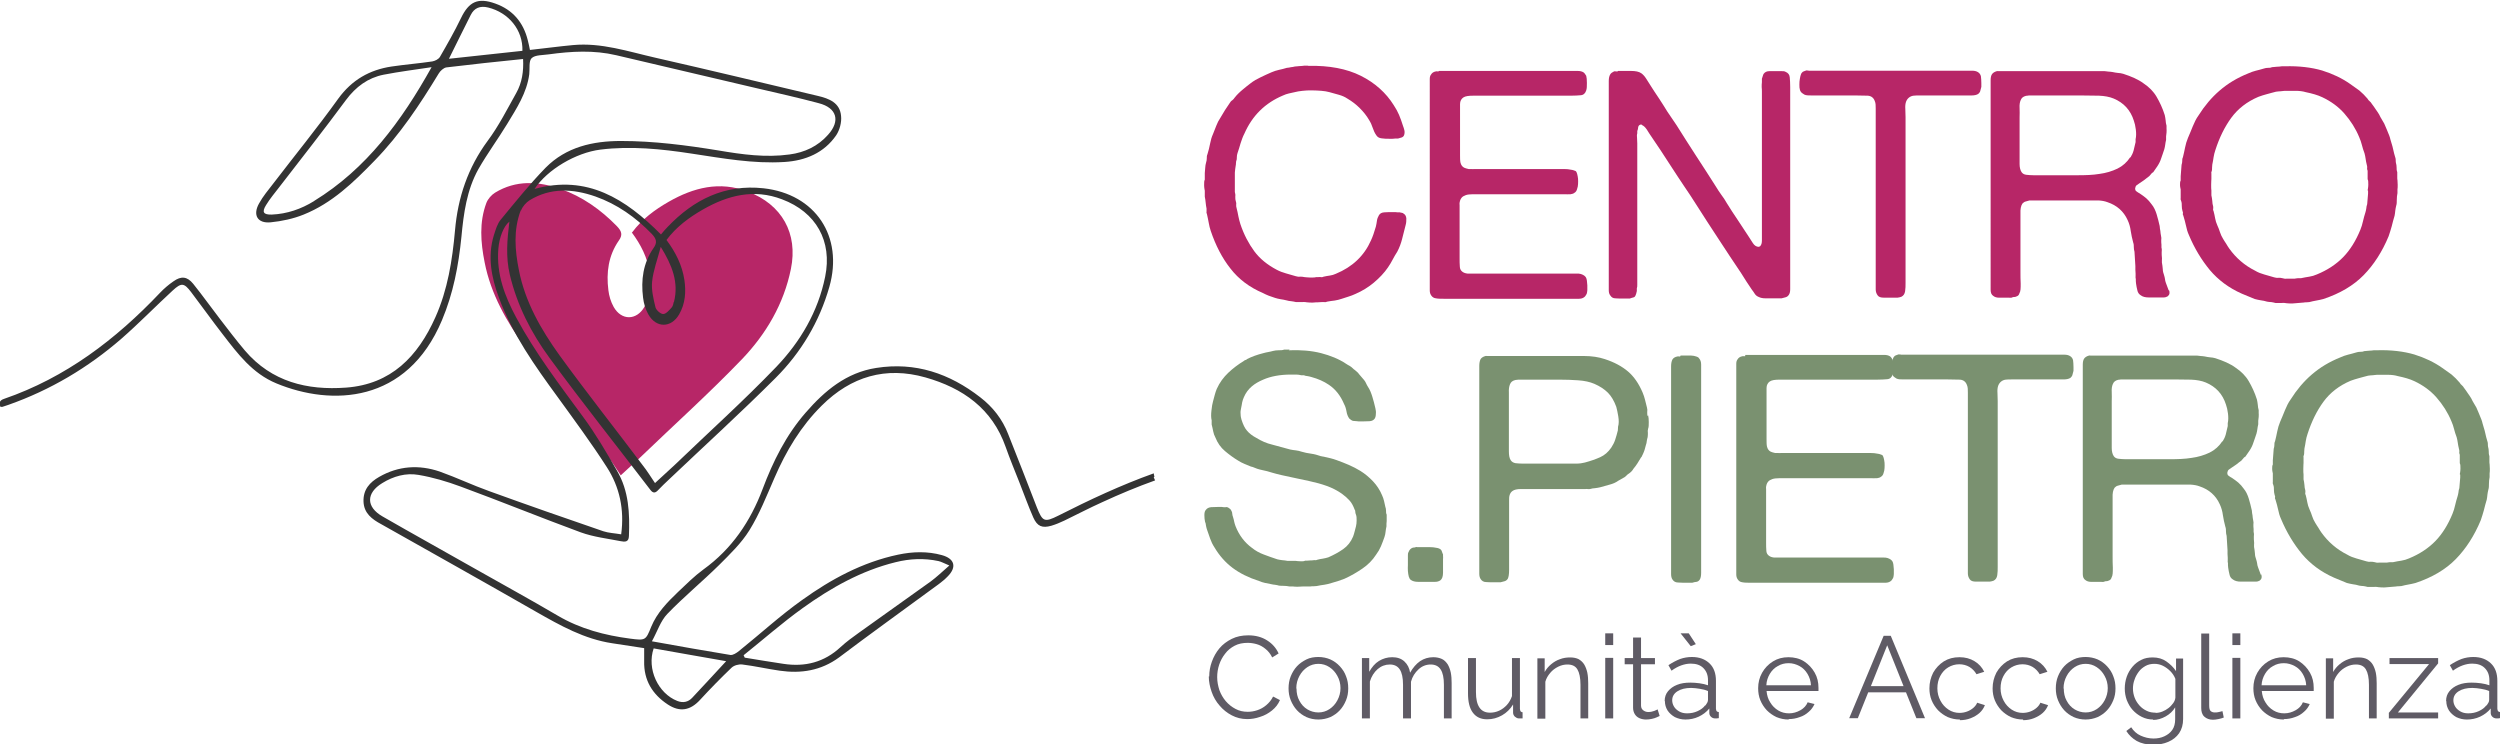
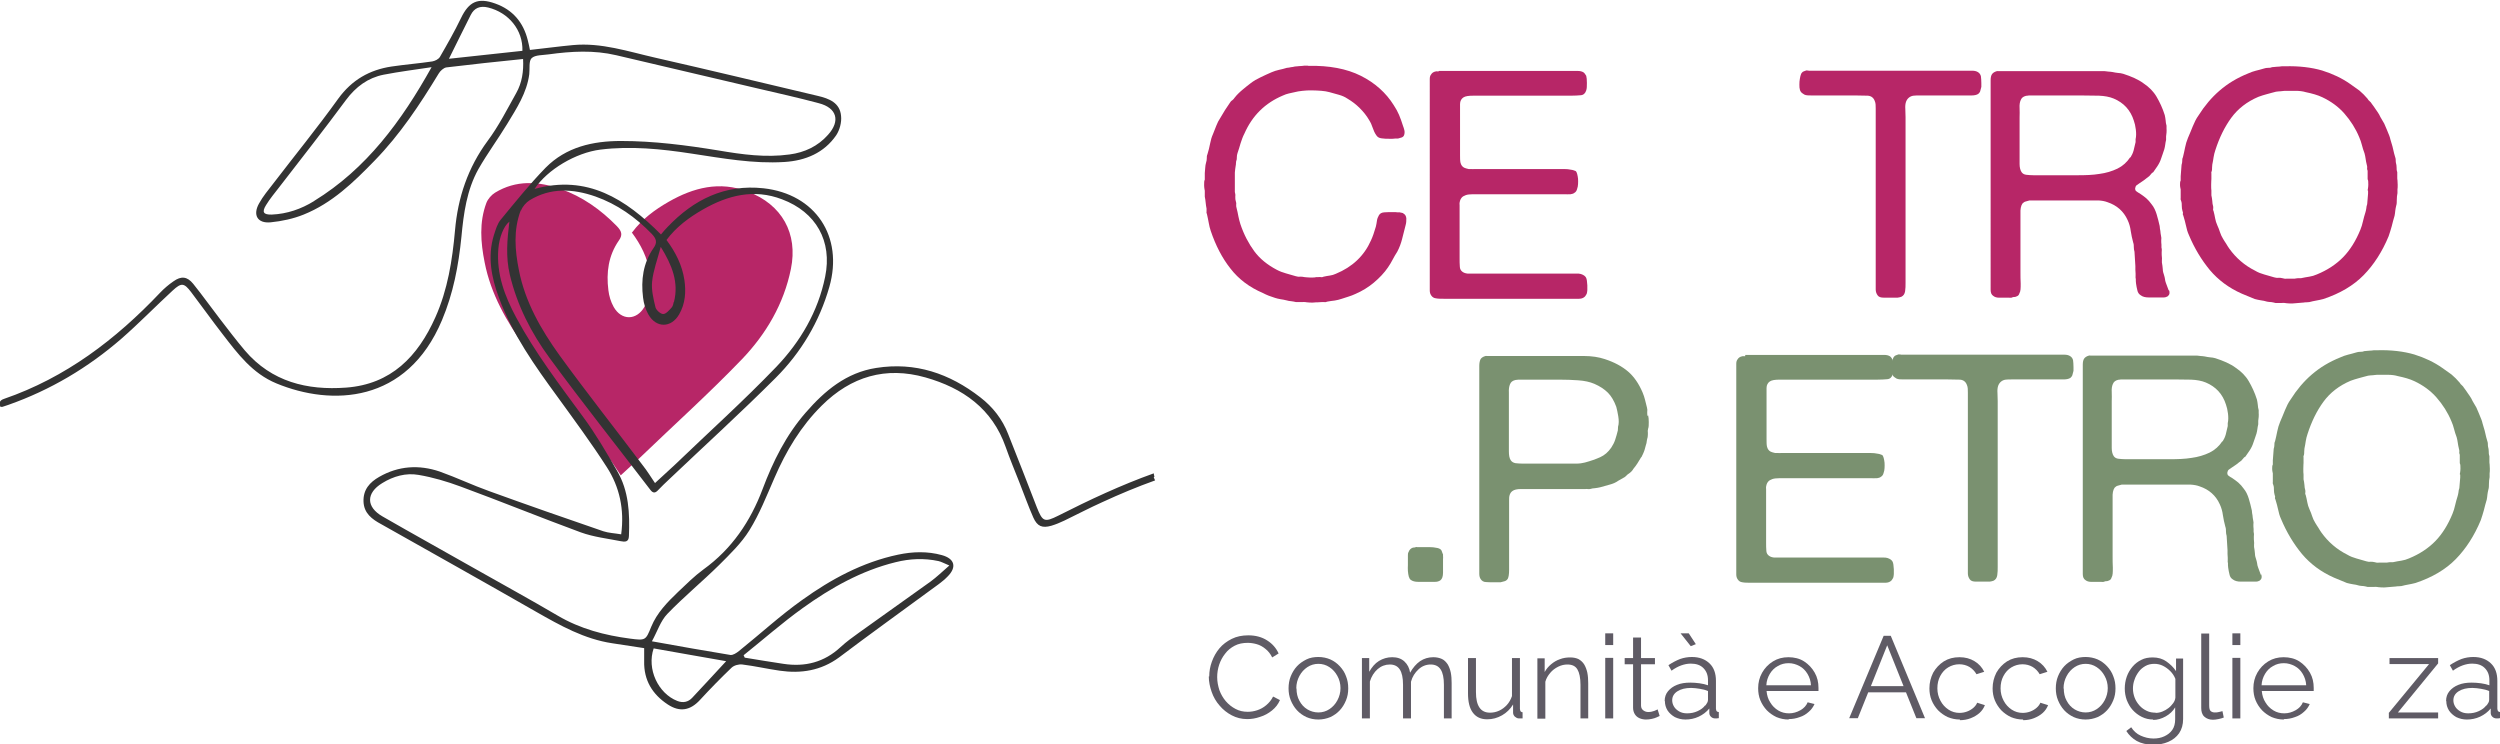
<svg xmlns="http://www.w3.org/2000/svg" id="a" viewBox="0 0 113.13 33.68">
  <path d="M28.61,10.51c.44-.59,1.02-1.02,1.65-1.38,1.12-.64,2.3-.95,3.58-.46,1.54.58,2.28,1.89,1.95,3.5-.32,1.58-1.12,2.94-2.21,4.08-1.48,1.54-3.07,2.97-4.61,4.45-.28.26-.56.52-.88.81-.19-.28-.36-.56-.56-.81-1.25-1.66-2.54-3.29-3.76-4.97-.84-1.17-1.56-2.42-1.84-3.86-.18-.9-.25-1.81.08-2.69.07-.18.23-.36.39-.46.95-.58,1.96-.52,2.97-.17.99.35,1.82.94,2.55,1.69.21.22.27.39.08.65-.47.68-.57,1.44-.47,2.24.03.26.11.53.24.76.35.62,1.03.62,1.39,0,.28-.48.32-1.02.24-1.56-.1-.67-.4-1.26-.81-1.81Z" fill="#b72667" />
  <path d="M52.24,21.57c-.02-.05-.02-.1-.03-.15-1.48.53-2.91,1.2-4.31,1.91-.64.32-.72.28-.98-.37-.43-1.11-.86-2.22-1.3-3.32-.26-.67-.69-1.22-1.26-1.66-1.39-1.08-2.94-1.61-4.71-1.33-1.35.21-2.33,1.03-3.19,2.02-.89,1.02-1.48,2.21-1.95,3.46-.55,1.46-1.39,2.71-2.68,3.64-.41.3-.78.67-1.15,1.02-.48.46-.95.94-1.21,1.57-.25.62-.26.63-.95.54-1.15-.15-2.26-.44-3.28-1.04-1.26-.74-2.54-1.44-3.81-2.16-1.37-.78-2.75-1.54-4.12-2.33-.75-.43-.75-1.06-.01-1.51.5-.31,1.07-.47,1.64-.37.65.11,1.29.3,1.91.53,1.82.67,3.61,1.4,5.43,2.07.58.21,1.2.28,1.81.4.17.03.36.06.37-.23.04-1.03,0-2.04-.54-2.96-.48-.83-.96-1.66-1.53-2.43-1.07-1.46-2.17-2.9-3.03-4.5-.52-.97-.9-1.97-.81-3.1.04-.52.24-1.04.5-1.24-.1.81-.17,1.6.02,2.4.33,1.39.97,2.64,1.8,3.77,1.48,2.02,3.05,3.99,4.57,5.98.12.15.22.13.34,0,.16-.17.33-.33.5-.49,1.61-1.53,3.25-3.02,4.82-4.59,1.15-1.15,1.98-2.54,2.43-4.12.65-2.28-.63-4.2-2.98-4.46-1.75-.19-3.16.51-4.34,1.75-.11.11-.21.23-.3.34-1.6-1.61-3.34-2.72-5.72-2.06.58-.88,1.87-1.64,2.98-1.78,1.38-.17,2.75-.03,4.12.18,1.4.21,2.79.47,4.21.38.95-.06,1.79-.41,2.34-1.21.16-.24.25-.59.22-.87-.05-.6-.54-.79-1.05-.91-2.45-.58-4.9-1.17-7.36-1.73-1.23-.28-2.44-.69-3.72-.57-.65.06-1.29.15-1.95.22-.03-.15-.06-.3-.1-.45-.2-.8-.68-1.37-1.47-1.65-.78-.28-1.19-.09-1.55.66-.29.6-.62,1.18-.95,1.75-.06.11-.23.19-.35.21-.61.09-1.23.14-1.84.23-1,.15-1.8.61-2.41,1.45-.94,1.31-1.96,2.56-2.94,3.84-.23.3-.47.58-.65.91-.29.52-.07.91.53.85.5-.05,1.02-.16,1.49-.35,1.29-.52,2.26-1.46,3.21-2.44,1.15-1.18,2.05-2.54,2.9-3.94.07-.12.22-.26.35-.28,1.15-.14,2.29-.26,3.47-.38.03.56-.05,1.08-.31,1.54-.41.73-.79,1.49-1.29,2.16-.9,1.22-1.35,2.57-1.48,4.05-.12,1.35-.33,2.69-.89,3.94-.79,1.77-2,3.03-4.04,3.18-1.76.13-3.37-.26-4.58-1.68-.39-.46-.76-.95-1.13-1.43-.41-.53-.79-1.07-1.21-1.59-.27-.33-.54-.36-.89-.11-.22.15-.43.33-.61.52-2,2.11-4.27,3.84-7.06,4.8-.21.07-.23.19-.16.36.04,0,.06,0,.09,0,.09-.03.18-.06.27-.09,1.9-.67,3.6-1.68,5.11-2.99.8-.7,1.54-1.46,2.32-2.18.4-.37.52-.35.84.07.48.63.94,1.28,1.43,1.91.68.88,1.34,1.77,2.43,2.22,2.49,1.03,5.9.92,7.49-2.86.51-1.21.75-2.47.88-3.77.1-1.06.24-2.12.77-3.07.4-.7.88-1.35,1.3-2.04.43-.71.89-1.41,1-2.25.03-.25-.03-.6.11-.73.16-.15.5-.13.77-.17,1.02-.14,2.04-.2,3.06.04,2.11.5,4.23.99,6.34,1.49.94.22,1.89.43,2.82.68.82.21.99.8.42,1.43-.46.52-1.06.8-1.74.89-1.08.15-2.15,0-3.21-.18-1.47-.24-2.94-.43-4.42-.43-1.27,0-2.48.27-3.41,1.21-.72.74-1.37,1.55-2.03,2.35-.16.19-.23.46-.31.7-.3.98-.11,1.92.23,2.84.61,1.65,1.62,3.07,2.65,4.48.76,1.05,1.53,2.09,2.23,3.18.58.9.8,1.91.65,3.04-.29-.05-.57-.06-.81-.14-1.72-.59-3.44-1.19-5.15-1.81-.76-.27-1.49-.62-2.25-.89-.94-.32-1.87-.26-2.74.24-.42.24-.73.57-.71,1.12.02.53.39.8.8,1.02,2.34,1.32,4.68,2.63,7.02,3.97,1.09.62,2.17,1.23,3.44,1.42.48.07.96.15,1.44.22,0,.22,0,.41,0,.59-.02.86.37,1.5,1.07,1.96.55.36,1.02.27,1.46-.21.46-.5.93-.98,1.42-1.45.11-.11.33-.17.49-.15.57.07,1.13.2,1.69.28.97.14,1.87,0,2.69-.6,1.35-1.02,2.73-2.01,4.09-3.01.28-.21.58-.4.82-.65.43-.43.32-.81-.26-.97-.65-.18-1.32-.16-1.98-.02-1.61.34-3.03,1.11-4.34,2.05-1,.71-1.9,1.54-2.86,2.31-.11.09-.27.19-.38.18-1.15-.19-2.3-.39-3.56-.62.25-.45.39-.92.7-1.24.74-.77,1.58-1.46,2.34-2.21.49-.49,1.01-.99,1.37-1.57.46-.74.78-1.56,1.13-2.36.53-1.23,1.2-2.35,2.15-3.29,1.32-1.31,2.89-1.78,4.69-1.27,1.69.48,3.02,1.41,3.63,3.15.19.54.41,1.07.62,1.6.21.53.4,1.07.63,1.59.18.4.4.49.82.37.2-.06.39-.14.58-.23.58-.28,1.15-.58,1.73-.84.78-.36,1.57-.69,2.38-.98-.02-.05-.04-.09-.06-.14ZM14.21,9.1c-.58.36-1.22.58-1.91.61-.38.01-.46-.11-.26-.43.17-.28.38-.53.58-.79,1.02-1.32,2.05-2.63,3.04-3.97.44-.59.99-1,1.7-1.14.72-.14,1.45-.23,2.17-.34-1.36,2.44-2.95,4.6-5.31,6.05ZM20.31,2.67c.34-.68.66-1.34.99-1.99.16-.32.42-.43.79-.34.93.23,1.58,1.02,1.55,1.96-1.1.12-2.21.24-3.33.36ZM30.49,13.66c-.02.09-.04.2-.1.26-.11.12-.25.29-.38.29-.12,0-.32-.18-.35-.31-.09-.38-.19-.78-.15-1.16.05-.5.24-.99.39-1.57.52.84.82,1.61.6,2.49ZM23.58,9.52c.07-.18.23-.36.39-.46.95-.58,1.96-.52,2.97-.17.99.35,1.82.94,2.55,1.69.21.22.27.39.08.65-.47.68-.57,1.44-.47,2.24.03.26.11.53.24.76.35.62,1.03.62,1.39,0,.28-.48.32-1.02.24-1.56-.1-.67-.4-1.26-.81-1.81.44-.59,1.02-1.02,1.65-1.38,1.12-.64,2.3-.95,3.58-.46,1.54.58,2.28,1.89,1.95,3.5-.32,1.58-1.12,2.94-2.21,4.08-1.48,1.54-3.07,2.97-4.61,4.45-.28.26-.56.52-.88.81-.19-.28-.36-.56-.56-.81-1.25-1.66-2.54-3.29-3.76-4.97-.84-1.17-1.56-2.42-1.84-3.86-.18-.9-.25-1.81.08-2.69ZM36.32,27.52c1.28-.92,2.66-1.7,4.21-2.08.64-.16,1.29-.19,1.94-.05.13.03.25.1.49.2-.32.28-.57.52-.84.72-1.08.78-2.17,1.54-3.25,2.32-.28.2-.57.41-.83.65-.74.69-1.61.91-2.59.76-.58-.09-1.17-.18-1.75-.28-.02-.04-.03-.07-.05-.11.89-.71,1.75-1.47,2.67-2.13ZM29.57,29.34c1.09.19,2.18.39,3.29.58-.53.57-1.03,1.12-1.54,1.66-.18.19-.41.24-.67.14-.87-.34-1.39-1.45-1.07-2.38Z" fill="#333" />
  <path d="M54.72,30.61c0-.23.04-.45.12-.67.08-.22.19-.42.34-.6.15-.18.34-.32.56-.43s.47-.16.75-.16c.33,0,.62.08.85.23.24.15.41.35.52.59l-.29.18c-.08-.16-.18-.29-.31-.39-.12-.1-.25-.17-.39-.21-.14-.04-.28-.06-.41-.06-.22,0-.42.04-.59.13s-.32.21-.43.36c-.12.15-.21.32-.27.5-.06.18-.09.37-.09.56,0,.21.04.4.1.59.07.19.17.36.29.5.13.15.27.26.44.35s.35.13.55.13c.14,0,.28-.02.43-.07.15-.05.28-.12.41-.23s.23-.23.31-.39l.31.16c-.08.19-.2.34-.36.47-.16.13-.34.23-.54.29-.2.07-.39.1-.58.1-.26,0-.49-.06-.7-.17s-.4-.26-.55-.44c-.16-.18-.28-.39-.36-.62-.08-.23-.13-.46-.13-.7Z" fill="#5f5b65" />
  <path d="M59.66,32.56c-.2,0-.38-.04-.54-.11-.17-.08-.31-.18-.43-.31-.12-.13-.21-.28-.28-.45-.07-.17-.1-.35-.1-.54s.03-.38.1-.55c.07-.17.16-.32.28-.45.12-.13.27-.23.43-.31s.35-.11.54-.11.38.04.54.11c.16.07.31.18.43.31.12.13.22.28.28.45.07.17.1.35.1.55s-.03.37-.1.54-.16.32-.28.45c-.12.13-.26.23-.43.31-.17.07-.35.11-.55.11ZM58.67,31.16c0,.2.04.39.13.55.09.17.21.3.36.39s.32.14.5.14.35-.05.5-.15c.15-.1.27-.23.36-.4.09-.17.14-.35.14-.55s-.05-.39-.14-.55c-.09-.17-.21-.3-.36-.4-.15-.1-.32-.15-.5-.15s-.35.05-.5.15c-.15.1-.27.23-.36.4-.09.17-.14.35-.14.56Z" fill="#5f5b65" />
  <path d="M65.7,32.51h-.36v-1.52c0-.32-.05-.55-.15-.7-.1-.15-.25-.22-.45-.22s-.39.07-.55.22c-.16.15-.28.33-.34.56v1.66h-.36v-1.52c0-.32-.05-.55-.15-.7s-.25-.22-.45-.22-.39.07-.55.21c-.16.14-.28.33-.35.56v1.67h-.36v-2.73h.33v.62c.12-.21.26-.38.44-.49s.38-.17.6-.17.41.06.55.19.23.3.26.51c.13-.23.28-.4.45-.52.18-.12.38-.18.6-.18.15,0,.28.03.39.08s.19.14.26.24c.06.1.11.23.14.37.03.15.04.31.04.48v1.59Z" fill="#5f5b65" />
  <path d="M66.43,31.38v-1.6h.36v1.54c0,.31.05.54.16.7s.27.23.48.23c.14,0,.28-.03.41-.09s.25-.15.35-.26.18-.25.23-.4v-1.72h.36v2.3s.01.08.03.11c.02.02.05.04.09.04v.28s-.08,0-.1,0-.05,0-.07,0c-.07,0-.13-.04-.18-.08-.05-.05-.08-.11-.08-.18v-.37c-.13.21-.29.37-.5.49s-.43.18-.67.18c-.29,0-.5-.1-.65-.3-.15-.2-.22-.49-.22-.88Z" fill="#5f5b65" />
  <path d="M71.88,32.51h-.36v-1.52c0-.32-.05-.55-.14-.7s-.24-.22-.45-.22c-.14,0-.28.03-.42.1-.14.07-.26.16-.36.28-.1.12-.18.25-.22.4v1.67h-.36v-2.73h.33v.62c.07-.13.17-.25.29-.35.12-.1.25-.18.4-.23.15-.06.31-.08.47-.08.15,0,.28.03.38.08.1.06.19.14.25.24.06.1.11.23.14.37.03.15.04.31.04.48v1.59Z" fill="#5f5b65" />
  <path d="M72.64,29.19v-.53h.36v.53h-.36ZM72.64,32.51v-2.74h.36v2.74h-.36Z" fill="#5f5b65" />
  <path d="M75.1,32.4s-.07.03-.13.06c-.06.03-.13.05-.22.07-.08.02-.18.03-.27.03s-.2-.02-.29-.06c-.09-.04-.16-.1-.21-.18-.05-.08-.08-.18-.08-.29v-1.97h-.38v-.28h.38v-.93h.36v.93h.63v.28h-.63v1.87c0,.1.04.17.11.22s.14.07.22.07c.1,0,.19-.02.27-.05s.13-.06.15-.07l.09.29Z" fill="#5f5b65" />
  <path d="M75.33,31.72c0-.17.05-.32.15-.44.1-.12.23-.22.41-.29.17-.07.37-.1.6-.1.13,0,.27.01.42.03.14.02.27.05.38.09v-.23c0-.23-.07-.41-.21-.55s-.33-.2-.57-.2c-.15,0-.29.03-.43.08-.14.05-.29.13-.44.24l-.14-.25c.18-.12.35-.21.53-.28.17-.06.35-.09.53-.09.34,0,.6.1.8.29.2.19.29.46.29.79v1.26s.01.08.03.11c.02.02.05.04.1.04v.28s-.07,0-.1.01c-.03,0-.05,0-.06,0-.09,0-.15-.03-.2-.08-.05-.05-.07-.11-.07-.17v-.2c-.13.16-.29.28-.48.37s-.4.13-.6.13c-.18,0-.33-.04-.48-.11-.14-.08-.25-.18-.33-.3-.08-.13-.12-.27-.12-.42ZM77.17,31.93s.07-.1.09-.14c.02-.04.03-.08.03-.12v-.4c-.12-.05-.24-.08-.37-.1-.13-.02-.26-.04-.39-.04-.26,0-.46.05-.62.15s-.24.24-.24.41c0,.1.03.2.08.28.05.09.13.16.23.22.1.06.22.09.36.09.17,0,.33-.03.48-.1s.26-.15.34-.26ZM76.05,28.66h.37l.32.49-.23.09-.46-.58Z" fill="#5f5b65" />
  <path d="M80.94,32.56c-.2,0-.38-.04-.55-.11-.17-.08-.31-.18-.44-.31-.12-.13-.22-.28-.29-.45-.07-.17-.1-.35-.1-.55,0-.25.06-.49.18-.7.12-.21.28-.38.49-.51.21-.13.44-.19.7-.19s.51.06.71.19c.2.13.36.3.48.51s.17.44.17.69v.08s0,.05,0,.06h-2.35c.02.2.07.37.17.52.09.15.21.27.36.36.15.09.31.13.49.13s.35-.05.51-.14c.16-.09.27-.21.33-.36l.31.08c-.06.13-.14.25-.26.35-.12.11-.25.19-.41.24-.16.06-.32.09-.5.09ZM79.93,31.01h2.02c-.01-.2-.07-.37-.16-.52-.09-.15-.21-.27-.36-.35s-.31-.13-.49-.13-.34.04-.49.13c-.15.08-.27.2-.36.35s-.15.32-.16.52Z" fill="#5f5b65" />
  <path d="M85.25,28.77h.31l1.55,3.73h-.39l-.47-1.17h-1.71l-.47,1.17h-.39l1.56-3.73ZM86.14,31.05l-.74-1.85-.74,1.85h1.48Z" fill="#5f5b65" />
  <path d="M88.69,32.56c-.2,0-.38-.04-.55-.11-.17-.08-.31-.18-.44-.31-.12-.13-.22-.28-.29-.45s-.1-.35-.1-.54c0-.26.06-.49.17-.71.12-.21.28-.38.48-.51.21-.13.44-.19.71-.19.26,0,.48.06.68.18.2.12.34.28.44.48l-.35.11c-.08-.14-.19-.25-.32-.33-.14-.08-.29-.12-.46-.12-.18,0-.35.05-.5.14-.15.09-.27.22-.36.39s-.13.35-.13.56.05.39.14.56c.09.17.21.3.36.4.15.1.32.15.5.15.12,0,.23-.02.34-.06.11-.04.21-.1.29-.17.08-.07.14-.15.17-.23l.35.11c-.05.13-.13.25-.24.35s-.25.18-.4.24c-.15.06-.32.09-.49.09Z" fill="#5f5b65" />
  <path d="M91.55,32.56c-.2,0-.38-.04-.55-.11-.17-.08-.31-.18-.44-.31-.12-.13-.22-.28-.29-.45s-.1-.35-.1-.54c0-.26.06-.49.17-.71.12-.21.28-.38.48-.51.21-.13.44-.19.71-.19.26,0,.48.06.68.18.2.12.34.28.44.48l-.35.11c-.08-.14-.19-.25-.32-.33-.14-.08-.29-.12-.46-.12-.18,0-.35.05-.5.14-.15.09-.27.22-.36.39s-.13.35-.13.56.05.39.14.56c.09.17.21.3.36.4.15.1.32.15.5.15.12,0,.23-.02.34-.06.11-.04.21-.1.29-.17.08-.07.14-.15.17-.23l.35.11c-.05.13-.13.25-.24.35s-.25.18-.4.24c-.15.06-.32.09-.49.09Z" fill="#5f5b65" />
  <path d="M94.38,32.56c-.2,0-.38-.04-.54-.11-.17-.08-.31-.18-.43-.31-.12-.13-.21-.28-.28-.45-.07-.17-.1-.35-.1-.54s.03-.38.1-.55c.07-.17.16-.32.28-.45.12-.13.27-.23.43-.31s.35-.11.54-.11.38.04.54.11c.16.07.31.18.43.31.12.13.22.28.28.45.07.17.1.35.1.55s-.03.37-.1.54-.16.32-.28.45c-.12.13-.26.23-.43.31-.17.07-.35.11-.55.11ZM93.39,31.16c0,.2.04.39.13.55.09.17.21.3.36.39s.32.14.5.14.35-.05.5-.15c.15-.1.27-.23.36-.4.09-.17.14-.35.14-.55s-.05-.39-.14-.55c-.09-.17-.21-.3-.36-.4-.15-.1-.32-.15-.5-.15s-.35.05-.5.15c-.15.1-.27.23-.36.4-.09.17-.14.35-.14.56Z" fill="#5f5b65" />
  <path d="M97.44,32.56c-.19,0-.36-.04-.52-.12s-.29-.18-.41-.31-.2-.28-.27-.45c-.06-.17-.09-.34-.09-.52,0-.19.03-.37.09-.54s.15-.32.26-.45c.11-.13.25-.24.4-.31.15-.08.33-.11.52-.11.23,0,.44.06.61.18.17.12.32.26.44.44v-.57h.32v2.74c0,.25-.06.46-.18.64-.12.17-.28.3-.49.39s-.43.13-.67.13c-.31,0-.56-.06-.76-.17-.19-.11-.35-.26-.47-.45l.22-.17c.11.17.25.3.43.38.18.08.37.13.58.13.18,0,.34-.03.49-.1s.27-.16.36-.29c.09-.13.13-.29.13-.48v-.54c-.1.17-.25.31-.43.41-.18.1-.37.16-.57.16ZM97.54,32.26c.11,0,.21-.02.31-.06.1-.04.19-.09.28-.16.08-.06.15-.14.21-.22s.09-.16.1-.25v-.85c-.05-.13-.13-.25-.23-.35-.1-.1-.21-.18-.33-.24-.12-.06-.25-.09-.39-.09-.15,0-.29.03-.41.1s-.22.15-.3.26c-.08.11-.15.23-.19.36-.05.13-.07.27-.07.4,0,.15.03.29.08.42.05.13.13.25.22.35s.2.18.33.24c.12.06.26.08.4.08Z" fill="#5f5b65" />
  <path d="M99.61,28.67h.36v3.24c0,.14.02.23.07.27.05.04.11.06.18.06.06,0,.13,0,.19-.02.06-.01.12-.03.16-.04l.06.29c-.07.03-.15.05-.24.07-.1.02-.18.03-.25.03-.16,0-.29-.05-.39-.14-.1-.09-.14-.23-.14-.39v-3.36Z" fill="#5f5b65" />
  <path d="M101.02,29.19v-.53h.36v.53h-.36ZM101.02,32.51v-2.74h.36v2.74h-.36Z" fill="#5f5b65" />
  <path d="M103.35,32.56c-.2,0-.38-.04-.55-.11-.17-.08-.31-.18-.44-.31-.12-.13-.22-.28-.29-.45-.07-.17-.1-.35-.1-.55,0-.25.06-.49.18-.7.12-.21.28-.38.49-.51.21-.13.44-.19.7-.19s.51.06.71.19c.2.13.36.3.48.51s.17.44.17.69v.08s0,.05,0,.06h-2.35c.02.2.07.37.17.52.09.15.21.27.36.36.15.09.31.13.49.13s.35-.05.51-.14c.16-.09.27-.21.33-.36l.31.08c-.06.13-.14.25-.26.35-.12.11-.25.19-.41.24-.16.06-.32.09-.5.09ZM102.34,31.01h2.02c-.01-.2-.07-.37-.16-.52-.09-.15-.21-.27-.36-.35s-.31-.13-.49-.13-.34.04-.49.13c-.15.08-.27.2-.36.35s-.15.32-.16.52Z" fill="#5f5b65" />
-   <path d="M107.56,32.51h-.36v-1.52c0-.32-.05-.55-.14-.7s-.24-.22-.45-.22c-.14,0-.28.03-.42.1-.14.07-.26.16-.36.28-.1.12-.18.25-.22.4v1.67h-.36v-2.73h.33v.62c.07-.13.17-.25.29-.35.12-.1.25-.18.4-.23.15-.06.31-.08.47-.08.15,0,.28.03.38.08.1.06.19.14.25.24.06.1.11.23.14.37.03.15.04.31.04.48v1.59Z" fill="#5f5b65" />
  <path d="M108.09,32.27l1.83-2.22h-1.79v-.27h2.2v.24l-1.82,2.22h1.82v.27h-2.23v-.24Z" fill="#5f5b65" />
  <path d="M110.69,31.72c0-.17.05-.32.15-.44.1-.12.23-.22.41-.29.17-.07.37-.1.6-.1.13,0,.27.01.42.03.14.02.27.05.38.09v-.23c0-.23-.07-.41-.21-.55s-.33-.2-.57-.2c-.15,0-.29.03-.43.08-.14.05-.29.13-.44.24l-.14-.25c.18-.12.35-.21.53-.28.17-.06.35-.09.53-.09.34,0,.6.1.8.29.2.19.29.46.29.79v1.26s.01.08.03.11c.02.02.05.04.1.04v.28s-.07,0-.1.01c-.03,0-.05,0-.06,0-.09,0-.15-.03-.2-.08-.05-.05-.07-.11-.07-.17v-.2c-.13.16-.29.28-.48.37s-.4.13-.6.13c-.18,0-.33-.04-.48-.11-.14-.08-.25-.18-.33-.3-.08-.13-.12-.27-.12-.42ZM112.52,31.93s.07-.1.09-.14c.02-.04.03-.08.03-.12v-.4c-.12-.05-.24-.08-.37-.1-.13-.02-.26-.04-.39-.04-.26,0-.46.05-.62.15s-.24.24-.24.41c0,.1.03.2.08.28.05.09.13.16.23.22.1.06.22.09.36.09.17,0,.33-.03.48-.1s.26-.15.34-.26Z" fill="#5f5b65" />
  <path d="M59.21,2.98c.94-.02,1.73.13,2.37.45s1.14.77,1.49,1.33c.1.15.18.3.24.44.06.14.12.31.18.5.02.05.04.11.06.19.02.08.01.16-.01.22-.02.06-.06.09-.11.11-.05.01-.11.03-.17.05h-.14s-.06.01-.11.01h-.12c-.13,0-.26,0-.37-.02-.11-.01-.19-.06-.24-.14-.07-.1-.12-.21-.16-.33s-.09-.24-.16-.35c-.12-.21-.27-.39-.43-.55s-.34-.3-.56-.43c-.12-.08-.24-.13-.38-.17-.14-.04-.28-.08-.43-.12-.11-.03-.23-.05-.36-.06s-.28-.02-.43-.02-.29,0-.43.02c-.14.01-.26.04-.35.06-.1.02-.19.04-.27.06-.09.02-.17.05-.26.09-.81.34-1.39.91-1.75,1.73-.07.13-.12.28-.17.43-.04.15-.09.3-.14.45-.02.06-.03.12-.03.18s0,.12-.03.18c0,.04-.01.07-.01.1s0,.06-.01.1c-.02.11-.03.21-.04.32,0,.11,0,.22,0,.34,0,.07,0,.14,0,.21,0,.07,0,.14,0,.19v.14c.02.07.03.13.02.2,0,.07,0,.14.02.2.02.06.03.12.02.17,0,.06,0,.11.02.16.03.12.06.25.08.37.02.12.06.24.09.35.16.48.38.89.63,1.23s.6.62,1.02.84c.13.07.27.12.41.16.14.04.29.08.45.13.07.02.13.03.19.02.06,0,.12,0,.2.02.05,0,.13.02.26.02.12,0,.22,0,.27-.02h.1s.08-.01.12,0,.08,0,.12-.02c.1-.02.19-.04.28-.05.09-.01.18-.04.27-.08.75-.31,1.28-.81,1.59-1.51.08-.17.15-.38.22-.62.02-.09.04-.18.05-.27.01-.09.05-.18.09-.25.05-.08.12-.12.23-.13s.22-.01.35-.01h.14s.09,0,.13.01h.1s.06.02.09.02c.03,0,.06.02.08.04.07.04.11.11.12.21,0,.1,0,.2-.03.3-.06.22-.11.43-.16.63-.05.2-.12.39-.22.58-.08.12-.15.25-.21.36-.06.12-.13.23-.21.35-.17.25-.39.48-.64.69-.25.21-.53.38-.83.51-.11.05-.21.09-.31.12s-.2.06-.31.1c-.11.04-.21.06-.32.08-.11.01-.22.03-.34.05-.05.02-.09.03-.13.02-.04,0-.08,0-.12,0-.06,0-.12.01-.17.01s-.12,0-.19.01c-.03,0-.09.01-.19,0s-.17-.01-.19-.02c-.05,0-.09-.01-.14,0-.04,0-.09,0-.14,0h-.14c-.08-.02-.15-.03-.22-.04-.07,0-.14-.02-.22-.04-.09-.02-.17-.04-.26-.05-.09-.01-.17-.04-.25-.06-.2-.06-.38-.13-.55-.22-.61-.26-1.1-.63-1.47-1.11-.38-.48-.67-1.05-.89-1.7-.04-.12-.07-.24-.09-.36-.02-.12-.05-.25-.08-.39-.02-.05-.03-.09-.02-.13,0-.04,0-.08,0-.13-.02-.09-.03-.18-.04-.27s-.02-.19-.04-.27v-.27s-.03-.13-.03-.25,0-.2.03-.25c0-.03,0-.06,0-.09,0-.03,0-.06,0-.08v-.13c0-.08.02-.16.02-.24s.02-.16.04-.24c.02-.06.03-.12.03-.18s0-.13.03-.19c.05-.16.09-.32.12-.48s.07-.3.13-.43c.05-.12.1-.25.15-.38s.11-.25.18-.35c.14-.25.29-.48.43-.68.03-.05.06-.09.11-.12.04-.03.08-.07.11-.12.06-.08.12-.14.18-.2.06-.06.13-.12.19-.17.06-.05.11-.09.17-.14.05-.04.11-.09.18-.14.14-.11.3-.2.45-.27.16-.08.32-.15.5-.23.11-.05.22-.08.34-.11.12-.02.24-.06.35-.09.07,0,.13-.02.19-.03.06,0,.12-.02.17-.03.08,0,.15-.02.22-.02s.15-.01.22-.02c.02,0,.04,0,.07,0,.03,0,.05,0,.07,0Z" fill="#b72667" />
  <path d="M65.11,3.21h5.96c.11,0,.21,0,.32,0,.11,0,.19.02.26.06.03.02.05.04.07.07.02.03.04.06.06.09.02.07.03.18.03.32s0,.26-.03.34c-.04.13-.12.21-.25.22-.12.01-.27.02-.45.02h-3.87c-.15,0-.33,0-.54,0-.21,0-.36.02-.45.08s-.15.16-.15.3c0,.14,0,.29,0,.45v1.47c0,.11,0,.23,0,.38,0,.14,0,.26.02.35.03.12.09.19.17.23.04.02.11.04.2.06h.14s.08.01.12,0c.04,0,.09,0,.14,0h3.32c.09,0,.18,0,.29,0,.11,0,.21,0,.32,0,.11,0,.21.01.3.03.09.01.16.04.21.06.03.02.05.06.07.13.02.07.03.14.04.22,0,.08.01.16,0,.24,0,.08-.02.15-.04.21-.02.09-.06.15-.13.19-.02.02-.05.03-.08.04s-.06.01-.09.02h-.09s-.1.01-.14,0c-.05,0-.1,0-.14,0h-3.58c-.12,0-.23,0-.34,0-.11,0-.21,0-.31.01-.1.01-.18.04-.25.08s-.12.11-.15.2c-.02.06-.03.13-.02.2,0,.08,0,.15,0,.23v2.18c0,.13,0,.26.01.37,0,.11.05.19.12.24s.14.07.23.08c.09,0,.18,0,.29,0h4.41c.08,0,.15,0,.23,0,.08,0,.14,0,.2.02.12.04.19.09.23.16.02.03.03.08.04.14,0,.07.02.14.02.21,0,.07,0,.14,0,.22,0,.07-.02.13-.03.17-.04.08-.08.13-.13.16-.06.04-.13.06-.22.06h-6.12c-.13,0-.25,0-.35-.02-.1-.01-.17-.06-.22-.14-.04-.06-.06-.13-.06-.22V3.57c0-.09.02-.15.06-.2.04-.07.11-.12.22-.14.02,0,.04-.01.06,0,.02,0,.04,0,.06,0Z" fill="#b72667" />
-   <path d="M73.22,3.21c.17,0,.37,0,.58,0,.21,0,.37.03.48.11.08.06.15.14.22.25.07.11.13.21.19.3.12.19.25.39.38.58.13.2.26.4.38.6.07.11.14.21.21.31s.14.2.21.31c.29.46.58.92.88,1.38.3.46.6.92.89,1.38.08.13.16.26.25.38.09.12.18.25.25.38.16.26.33.52.5.77.17.25.33.51.5.76.05.08.11.17.18.28.07.11.16.17.27.17.05-.02.07-.03.07-.04.05-.06.07-.14.07-.25v-6.72c0-.07,0-.14-.01-.22,0-.08,0-.15.01-.22v-.16s.03-.08.04-.12.02-.07.04-.1c.06-.08.14-.12.26-.12.12,0,.24,0,.38,0h.18c.06,0,.12,0,.17.03.12.05.18.13.19.25.01.12.02.26.02.43v8.84c0,.11,0,.21,0,.32,0,.11-.02.19-.06.25-.04.06-.08.09-.14.11-.05.01-.12.03-.19.05h-.73c-.12,0-.22-.02-.3-.06-.08-.03-.14-.08-.18-.14-.04-.07-.09-.13-.14-.2-.08-.12-.16-.24-.24-.36s-.16-.25-.24-.38c-.35-.52-.69-1.03-1.02-1.54-.34-.51-.67-1.03-1.01-1.56-.18-.29-.37-.57-.56-.85-.19-.28-.37-.56-.56-.85-.32-.5-.65-1-1-1.51-.04-.07-.08-.13-.12-.19-.04-.06-.09-.12-.16-.17-.02,0-.04-.02-.06-.04-.02-.02-.04-.02-.07-.01-.06.02-.09.06-.1.12,0,.06-.02.12-.04.17v.1c-.02.07-.02.14-.01.22,0,.08.01.16.01.24v6.22s0,.11,0,.17c0,.07,0,.12-.02.17v.12c-.02.1-.04.16-.06.2-.02.05-.05.08-.1.09-.05.01-.1.03-.16.05h-.29c-.13,0-.25,0-.36-.01-.11,0-.18-.05-.23-.13-.05-.06-.07-.14-.07-.24V3.67c0-.13.02-.23.07-.31.03-.05.09-.09.17-.13.02,0,.05-.01.08,0s.06,0,.08,0Z" fill="#b72667" />
  <path d="M81.83,3.2h7.42c.1,0,.18.02.25.06.08.05.12.11.14.19.01.08.02.19.02.31v.17c-.02.08-.04.14-.05.19-.01.05-.05.09-.09.13-.08.05-.18.07-.32.07h-2.03c-.11,0-.21,0-.31,0-.1,0-.19,0-.27.01-.08.01-.15.04-.21.09s-.1.11-.13.19c-.03.09-.04.2-.03.33,0,.13.01.25.01.36v7.49c0,.14,0,.27-.02.39s-.07.2-.17.25c-.05.02-.11.03-.17.04-.07,0-.14,0-.22,0h-.4c-.14,0-.23-.03-.28-.1-.06-.08-.09-.17-.09-.27s0-.22,0-.35v-7.46c0-.11,0-.23,0-.37,0-.14,0-.25-.04-.34-.05-.15-.16-.24-.32-.25-.17,0-.35-.01-.54-.01h-1.59c-.12,0-.25,0-.4,0-.15,0-.26,0-.34-.04-.03-.02-.06-.04-.09-.06-.03-.02-.05-.04-.07-.07-.03-.04-.05-.1-.06-.19,0-.09-.01-.17,0-.26s.02-.17.04-.25c.02-.08.04-.13.07-.16.02-.03.05-.05.08-.06.03-.01.07-.03.11-.04.02,0,.04-.01.06,0,.02,0,.04,0,.06,0Z" fill="#b72667" />
  <path d="M98.15,13.12c.05.12.03.22-.06.29-.05.03-.11.05-.18.05-.07,0-.15,0-.22,0h-.46c-.15,0-.27-.03-.36-.1-.08-.05-.13-.12-.15-.22-.02-.1-.05-.2-.06-.31,0-.04-.01-.07-.01-.11v-.09s-.02-.09-.01-.13c0-.04,0-.08,0-.12,0-.06-.01-.12-.01-.17v-.17l-.04-.65c-.02-.07-.03-.13-.03-.2s0-.14-.03-.22c-.05-.17-.08-.35-.11-.52-.02-.17-.07-.34-.14-.49-.18-.4-.49-.67-.91-.81-.13-.05-.26-.07-.41-.08-.15,0-.31,0-.47,0h-2.65c-.07.02-.13.04-.18.05-.05.01-.1.05-.14.09-.07.1-.1.25-.09.47,0,.22,0,.41,0,.57v2.09c0,.14,0,.3.01.5,0,.2,0,.34-.06.44-.02.07-.06.11-.12.13-.04.02-.07.03-.11.03s-.07,0-.12.03c-.04,0-.08.01-.13,0-.05,0-.1,0-.14,0-.11,0-.21,0-.31,0s-.19-.03-.25-.08c-.08-.05-.12-.14-.12-.27V3.96c0-.11,0-.22,0-.33,0-.12.02-.21.06-.27.04-.06.11-.11.22-.14.02,0,.04-.01.06,0,.02,0,.04,0,.06,0h4.18c.07,0,.14,0,.22,0s.14,0,.2,0h.16c.06,0,.12.02.17.02s.12.01.19.02c.08.02.16.03.24.04.08,0,.16.02.24.04.18.06.35.12.5.19.15.07.3.15.43.25.24.16.44.36.58.6s.27.51.37.83c.02.08.03.16.04.24,0,.08.02.16.04.24v.14s.01.1,0,.17-.01.12-.02.17v.16c-.02.08-.03.15-.04.22s-.02.13-.04.2c-.05.14-.09.28-.14.41-.04.13-.1.25-.18.37-.03.05-.06.09-.09.13-.03.04-.06.08-.09.13,0,0-.02.02-.03.02,0,0-.02.01-.03.02-.02.02-.04.04-.06.07-.02.03-.05.05-.06.07-.08.06-.15.11-.22.17-.07.05-.14.1-.22.15-.05.03-.09.06-.13.09-.04.03-.06.08-.07.14,0,.06.01.11.06.14.05.04.1.07.14.09.11.07.2.14.3.22.09.08.17.17.24.27.11.13.18.29.23.45.05.17.1.35.14.54,0,.08.02.15.03.22,0,.07.02.15.03.22.02.07.02.13.01.2,0,.07,0,.13.01.2v.13c.02.07.02.14.01.22,0,.08,0,.15.01.23,0,.04.01.07,0,.11,0,.03,0,.07,0,.12.02.1.03.19.04.3,0,.1.03.19.06.28.02.06.03.11.04.17,0,.05.02.11.04.17l.13.35ZM96.4,7.14c.07-.11.12-.22.15-.33.03-.12.06-.24.09-.38v-.13c.03-.13.03-.28.01-.44-.02-.16-.05-.29-.09-.4-.15-.48-.46-.81-.91-1-.19-.08-.42-.12-.67-.13-.25,0-.52-.01-.79-.01h-2.38s-.04.01-.06.01-.05,0-.08.01c-.12.03-.19.09-.23.19-.04.09-.06.21-.05.36s0,.29,0,.42v1.66c0,.14,0,.3,0,.45s.03.28.09.37c.05.07.12.11.22.12.1.01.2.02.32.02h.89c.38,0,.74,0,1.1,0,.36,0,.69-.01.99-.06.3-.04.57-.12.82-.24.24-.12.43-.29.58-.52Z" fill="#b72667" />
  <path d="M108.49,8.15s.01.12.01.21,0,.16-.01.21v.17c-.02.1-.03.19-.03.3s0,.19-.03.28c-.02.08-.03.15-.04.22,0,.07-.02.14-.03.22-.05.16-.09.32-.13.48-.04.15-.09.3-.14.45-.29.7-.67,1.29-1.13,1.76s-1.07.83-1.82,1.08c-.11.03-.21.05-.32.07-.11.02-.21.04-.32.07-.05,0-.09.01-.13.01s-.08,0-.12.01l-.48.04s-.09.01-.19,0-.17-.01-.19-.02c-.05,0-.09-.01-.14,0-.04,0-.08,0-.12,0h-.16c-.07-.02-.13-.03-.19-.04-.06,0-.13-.01-.19-.02-.1-.03-.19-.05-.28-.06-.09-.01-.19-.04-.28-.06-.1-.04-.19-.08-.29-.12-.1-.04-.19-.08-.29-.12-.59-.26-1.07-.62-1.45-1.07-.38-.46-.7-.99-.95-1.59-.06-.13-.1-.27-.13-.42-.03-.14-.07-.29-.12-.45-.02-.04-.03-.07-.02-.1s0-.07-.02-.12c-.02-.07-.03-.14-.03-.22s0-.15-.03-.23c-.02-.04-.03-.08-.02-.12,0-.04,0-.07,0-.1v-.3s-.03-.12-.03-.2,0-.15.03-.2v-.19l.04-.52c.02-.06.03-.12.03-.17s0-.12.03-.17c.04-.15.07-.31.1-.45.03-.15.07-.29.13-.43.08-.18.15-.36.22-.53.07-.17.15-.34.26-.49.27-.43.59-.81.95-1.12.37-.32.8-.58,1.3-.78.11-.05.22-.09.34-.12.12-.03.24-.06.37-.1.06-.02.12-.03.18-.03s.12,0,.18-.03c.08,0,.15-.02.22-.02s.15-.01.22-.02c.02,0,.04,0,.07,0,.03,0,.05,0,.07,0,.64-.02,1.21.05,1.69.19.48.15.9.35,1.27.61.14.1.28.2.42.3.13.11.25.23.36.36.03.05.06.09.1.12.04.03.07.07.1.12.06.08.12.16.17.24.06.08.11.16.16.24.02.05.04.09.06.12.02.03.04.07.07.12.04.06.07.12.1.17.08.17.15.36.23.55.02.06.04.11.05.17.01.05.03.11.05.17.03.1.06.19.08.3s.05.2.08.31c.02.05.03.1.03.14s0,.1.01.14c.02.07.03.13.03.2s0,.14.03.22v.09s0,.1,0,.14c0,.05,0,.1.01.14ZM107.14,8.61s.03-.13.03-.25,0-.2-.03-.25v-.12s0-.09,0-.13c0-.04,0-.08,0-.13-.02-.05-.03-.09-.02-.14,0-.04,0-.09-.02-.14-.02-.09-.04-.17-.05-.26-.01-.09-.03-.17-.05-.25-.05-.13-.09-.26-.12-.38-.03-.12-.07-.24-.12-.35-.16-.39-.39-.75-.67-1.07-.28-.32-.62-.56-1-.74-.21-.1-.46-.17-.75-.23-.13-.04-.29-.06-.45-.06-.17,0-.33,0-.5,0-.07,0-.13.02-.19.02s-.13.01-.21.02c-.14.04-.28.07-.41.11s-.26.07-.38.12c-.52.22-.93.54-1.23.95-.3.41-.54.9-.72,1.46-.04.11-.06.21-.08.32-.01.11-.04.22-.06.34,0,.05-.01.09-.01.14s0,.09-.01.14c-.02.04-.03.08-.02.12,0,.04,0,.08,0,.12v.13s-.01.14-.01.26,0,.21.01.26c0,.04,0,.07,0,.11,0,.03,0,.07,0,.11.02.08.03.16.04.25,0,.09.02.18.04.25,0,.04.01.07,0,.11s0,.07.02.11c.03.11.05.21.07.32.02.11.05.21.1.32.05.11.09.21.12.31.03.1.08.2.14.3.05.08.09.15.14.22.04.07.09.15.14.22.3.42.69.76,1.17,1,.13.08.27.13.41.17.14.04.29.08.45.13.07.02.13.03.19.02.06,0,.12,0,.19.02.06.02.12.03.19.02.07,0,.15,0,.22,0h.14s.1-.02.14-.02c.05,0,.1,0,.14,0,.13-.03.26-.05.38-.07.12-.02.23-.05.34-.1.49-.2.89-.47,1.2-.79s.57-.74.77-1.23c.05-.12.09-.25.12-.39s.07-.27.11-.4c.02-.06.03-.12.04-.18,0-.06.02-.13.04-.19l.04-.48v-.13Z" fill="#b72667" />
-   <path d="M58.32,15.85c.55-.02,1.03.02,1.46.13.42.11.8.26,1.13.48.06.04.11.07.17.1.05.03.1.07.15.12.02.02.04.04.06.05.02.01.04.03.06.05.02.02.04.04.07.06s.05.05.07.08c.04.05.08.1.12.14.04.05.08.1.12.14.04.05.07.1.09.15.02.05.05.1.08.15.09.13.15.29.2.45.05.17.1.34.14.53.02.08.03.16.02.25,0,.09-.02.16-.05.21-.05.07-.12.11-.23.12-.11,0-.22.01-.33.01h-.13s-.08,0-.12-.01c-.05,0-.09-.01-.12-.01s-.07,0-.11-.03c-.02,0-.04-.02-.06-.04-.02-.01-.04-.03-.06-.05-.06-.09-.1-.19-.12-.32-.02-.12-.06-.24-.11-.33-.16-.38-.39-.67-.69-.87-.22-.15-.49-.27-.79-.35-.06-.02-.12-.03-.17-.04-.06,0-.12-.02-.17-.04h-.12c-.08-.02-.15-.03-.23-.03h-.23c-.5,0-.92.08-1.26.23-.19.08-.37.18-.52.31s-.27.29-.35.48c-.04.08-.06.16-.08.24-.01.08-.03.17-.05.27-.02.08-.03.16-.02.26,0,.1.02.18.04.25.07.22.15.39.25.5.1.12.24.23.43.33.21.13.45.24.71.3.26.07.53.14.81.22.09.02.17.03.26.04s.17.03.26.06c.13.04.28.07.43.09s.29.06.43.11c.04,0,.07.02.1.02s.06.01.1.02c.09.02.17.04.26.06.09.02.17.05.26.08.19.07.38.14.56.22s.36.17.52.27c.21.13.4.29.57.47.17.18.31.39.41.63.04.09.07.17.09.26.02.09.04.18.06.27.02.05.03.1.03.17s0,.12.03.18v.29s-.01.08-.01.12v.12c-.02.08-.03.16-.04.24s-.02.16-.05.24c-.05.14-.1.28-.16.42s-.13.26-.22.38c-.16.25-.37.46-.62.63-.25.17-.52.33-.81.46-.1.04-.19.07-.28.1-.09.03-.19.06-.3.09-.11.04-.22.06-.33.08-.12.01-.23.04-.35.06-.05,0-.1.01-.15.01s-.1,0-.15.01c-.06,0-.12,0-.17,0-.06,0-.12,0-.17,0-.05,0-.12.01-.21.01s-.16,0-.21-.01h-.16c-.1-.02-.19-.03-.29-.03s-.19,0-.27-.03c-.04,0-.08-.02-.12-.02-.04,0-.08-.01-.13-.02-.11-.02-.2-.04-.3-.06-.09-.02-.19-.05-.28-.09-.47-.15-.87-.35-1.19-.59-.32-.24-.6-.55-.83-.94-.08-.12-.14-.25-.19-.39-.05-.13-.1-.28-.15-.43-.02-.06-.03-.12-.04-.17,0-.06-.02-.11-.04-.16-.02-.09-.03-.19-.03-.3s.02-.19.07-.24c.05-.07.13-.11.24-.12.11,0,.22-.01.32-.01h.12s.08,0,.11.01c.05,0,.09.01.12,0s.06,0,.1.02c.07.04.11.08.13.12.03.05.05.1.05.15,0,.05.02.11.04.17.02.07.04.13.05.2.01.07.04.13.06.2.16.41.41.74.74.98.16.13.34.23.53.3s.4.15.62.22c.08.02.15.03.23.04.08,0,.15.02.23.03.02,0,.04,0,.07,0,.03,0,.06,0,.09,0,.04,0,.08,0,.14,0,.05,0,.1,0,.15.01.04,0,.09.01.17.01s.13,0,.18-.03h.1s.1-.01.14-.01.1,0,.14-.01c.03,0,.06-.01.08,0,.02,0,.06,0,.09-.02.08-.02.16-.04.25-.05.09-.01.17-.04.25-.06.25-.11.47-.23.67-.37.2-.14.35-.33.45-.57.03-.08.05-.15.07-.23.02-.08.04-.15.06-.23.02-.08.03-.17.03-.27s0-.19-.03-.26c-.02-.05-.03-.09-.03-.12s0-.07-.03-.11c-.06-.16-.13-.3-.23-.41-.1-.11-.21-.21-.35-.31-.2-.14-.43-.26-.68-.35s-.51-.16-.79-.22-.56-.12-.84-.18c-.29-.06-.57-.12-.84-.2-.15-.05-.31-.09-.46-.12s-.3-.08-.43-.14c-.02,0-.03-.01-.04-.01,0,0-.02,0-.04-.01-.1-.04-.19-.08-.29-.12s-.19-.09-.27-.14c-.22-.13-.42-.28-.61-.44s-.33-.36-.43-.61c-.05-.09-.08-.18-.1-.28-.02-.1-.04-.2-.07-.31,0-.04,0-.07,0-.1,0-.03,0-.06,0-.09-.03-.12-.03-.26-.01-.44.02-.18.04-.31.07-.41.03-.11.06-.21.08-.3s.06-.19.09-.27c.13-.29.31-.53.52-.73.21-.2.45-.38.71-.54.02-.02.04-.03.07-.04.03,0,.05-.02.07-.04.21-.11.46-.2.74-.27.08-.02.15-.04.22-.05.07-.01.14-.03.22-.05.08-.02.16-.03.25-.03s.18,0,.25-.03c.03,0,.07,0,.13,0,.06,0,.1,0,.12-.01Z" fill="#7a9170" />
  <path d="M64.12,24.76c.09,0,.18,0,.29,0,.11,0,.21,0,.31,0,.1,0,.19.01.28.03.09.01.15.04.2.08.02.02.04.05.05.09.01.04.03.08.05.13v.07s.01.1,0,.15c0,.05,0,.1,0,.15v.45c0,.17-.04.29-.12.35-.07.05-.15.07-.25.07h-.75c-.15,0-.26-.03-.34-.09-.04-.03-.07-.08-.09-.15s-.03-.15-.04-.25,0-.18,0-.27c0-.09,0-.17,0-.24v-.19c0-.06,0-.11.03-.16.04-.11.11-.17.2-.2.03,0,.08,0,.16-.03Z" fill="#7a9170" />
  <path d="M74.58,18.79c.02.08.03.18.03.31s0,.23-.03.3c-.02.07-.02.13-.01.19,0,.06,0,.12-.01.19-.02.06-.03.12-.04.18,0,.06-.02.12-.04.18-.02.08-.04.15-.06.22s-.05.13-.08.2c-.02.03-.03.06-.04.08,0,.02-.02.05-.04.06-.11.19-.22.37-.35.52-.02.04-.05.08-.09.12-.04.04-.08.07-.11.09-.04.02-.07.05-.1.08-.03.03-.06.06-.09.08l-.3.17c-.11.08-.23.13-.38.17-.14.04-.29.08-.43.12-.08.02-.15.03-.23.04-.08,0-.15.02-.23.04-.04,0-.07.01-.11,0s-.06,0-.09,0c-.05,0-.09,0-.14,0-.04,0-.09,0-.14,0h-2.18c-.14,0-.3,0-.47,0-.17,0-.3.03-.38.09-.11.08-.16.22-.15.42,0,.2,0,.39,0,.56v2.12c0,.12,0,.28,0,.47s-.02.32-.06.4c-.04.06-.08.09-.14.11-.05.01-.12.03-.19.05h-.26c-.14,0-.27,0-.39-.01-.12,0-.2-.06-.25-.14-.04-.06-.06-.14-.06-.24v-9.05c0-.11,0-.22,0-.35,0-.13.02-.23.06-.31.04-.06.11-.11.22-.14.02,0,.04-.01.06,0,.02,0,.04,0,.06,0h3.27c.37,0,.72,0,1.07,0,.35,0,.67.05.94.14.43.14.78.33,1.05.56.27.23.49.55.66.95.05.11.08.22.11.33s.06.24.09.36c.02.07.02.13.01.19,0,.06,0,.12.01.19ZM73.22,19.31c.04-.13.04-.29.01-.47-.03-.18-.06-.32-.09-.43-.1-.27-.22-.48-.38-.64s-.36-.29-.61-.4c-.21-.09-.45-.14-.73-.16-.27-.02-.56-.03-.86-.03h-1.86s-.04.01-.06.01-.05,0-.08.01c-.12.03-.19.09-.23.19-.04.1-.06.22-.05.38,0,.16,0,.31,0,.44v1.73c0,.14,0,.3,0,.48,0,.17.02.31.08.4.05.08.12.12.22.14.1.01.21.02.34.02h1.95c.14,0,.29,0,.45,0,.15,0,.29-.02.4-.05.26-.07.49-.15.69-.24.2-.09.36-.23.5-.43.08-.12.14-.24.18-.36.04-.12.08-.26.12-.42,0-.04.01-.1.01-.19Z" fill="#7a9170" />
-   <path d="M76.05,16.09c.07,0,.14,0,.23,0,.09,0,.17,0,.25,0,.08,0,.16.02.22.04.07.02.12.05.14.09.06.07.09.16.09.28,0,.12,0,.24,0,.37v9.05c0,.14-.02.25-.07.32-.04.05-.08.08-.14.09-.05,0-.12.02-.19.04h-.27c-.13,0-.26,0-.38-.01-.12,0-.2-.06-.25-.14-.04-.06-.06-.14-.06-.24v-9.05c0-.11,0-.22,0-.35s.02-.23.06-.31c.04-.07.12-.12.23-.14.02,0,.04-.01.06,0s.04,0,.06,0Z" fill="#7a9170" />
  <path d="M78.98,16.06h5.96c.11,0,.21,0,.32,0,.11,0,.19.02.26.06.03.02.05.04.07.07.02.03.04.06.06.09.02.07.03.18.03.32s0,.26-.03.34c-.04.13-.12.21-.25.22-.12.01-.27.02-.45.02h-3.87c-.15,0-.33,0-.54,0-.21,0-.36.02-.45.08s-.15.16-.15.3c0,.14,0,.29,0,.45v1.47c0,.11,0,.23,0,.38,0,.14,0,.26.02.35.03.12.09.19.17.23.04.02.11.04.2.06h.14s.08.01.12,0c.04,0,.09,0,.14,0h3.32c.09,0,.18,0,.29,0,.11,0,.21,0,.32,0,.11,0,.21.01.3.03.09.01.16.04.21.06.03.02.05.06.07.13.02.07.03.14.04.22,0,.08.01.16,0,.24,0,.08-.02.15-.04.21-.02.09-.06.15-.13.19-.02.02-.05.03-.08.04s-.06.01-.09.02h-.09s-.1.01-.14,0c-.05,0-.1,0-.14,0h-3.58c-.12,0-.23,0-.34,0-.11,0-.21,0-.31.01-.1.01-.18.04-.25.08s-.12.11-.15.2c-.02.06-.03.13-.02.2,0,.08,0,.15,0,.23v2.18c0,.13,0,.26.01.37,0,.11.05.19.12.24s.14.07.23.08c.09,0,.18,0,.29,0h4.41c.08,0,.15,0,.23,0,.08,0,.14,0,.2.02.12.04.19.09.23.16.02.03.03.08.04.14,0,.07.02.14.02.21,0,.07,0,.14,0,.22,0,.07-.02.13-.03.17-.04.08-.08.13-.13.16-.06.04-.13.06-.22.06h-6.12c-.13,0-.25,0-.35-.02-.1-.01-.17-.06-.22-.14-.04-.06-.06-.13-.06-.22v-9.53c0-.09.02-.15.06-.2.04-.07.11-.12.22-.14.02,0,.04-.01.06,0,.02,0,.04,0,.06,0Z" fill="#7a9170" />
  <path d="M86,16.05h7.42c.1,0,.18.02.25.06.08.05.12.11.14.19.01.08.02.19.02.31v.17c-.02.08-.04.14-.05.19-.01.05-.05.09-.09.13-.08.05-.18.07-.32.07h-2.03c-.11,0-.21,0-.31,0-.1,0-.19,0-.27.01-.08.01-.15.04-.21.09s-.1.11-.13.19c-.03.09-.04.2-.03.33,0,.13.01.25.01.36v7.49c0,.14,0,.27-.02.39s-.07.2-.17.25c-.05.02-.11.03-.17.04-.07,0-.14,0-.22,0h-.4c-.14,0-.23-.03-.28-.1-.06-.08-.09-.17-.09-.27s0-.22,0-.35v-7.46c0-.11,0-.23,0-.37,0-.14,0-.25-.04-.34-.05-.15-.16-.24-.32-.25-.17,0-.35-.01-.54-.01h-1.59c-.12,0-.25,0-.4,0-.15,0-.26,0-.34-.04-.03-.02-.06-.04-.09-.06-.03-.02-.05-.04-.07-.07-.03-.04-.05-.1-.06-.19,0-.09-.01-.17,0-.26s.02-.17.04-.25c.02-.08.04-.13.07-.16.02-.03.05-.05.08-.06.03-.01.07-.03.11-.04.02,0,.04-.01.06,0,.02,0,.04,0,.06,0Z" fill="#7a9170" />
  <path d="M102.32,25.98c.05.12.03.22-.06.29-.05.03-.11.05-.18.05-.07,0-.15,0-.22,0h-.46c-.15,0-.27-.03-.36-.1-.08-.05-.13-.12-.15-.22-.02-.1-.05-.2-.06-.31,0-.04-.01-.07-.01-.11v-.09s-.02-.09-.01-.13c0-.04,0-.08,0-.12,0-.06-.01-.12-.01-.17v-.17l-.04-.65c-.02-.07-.03-.13-.03-.2s0-.14-.03-.22c-.05-.17-.08-.35-.11-.52-.02-.17-.07-.34-.14-.49-.18-.4-.49-.67-.91-.81-.13-.05-.26-.07-.41-.08-.15,0-.31,0-.47,0h-2.65c-.07.02-.13.04-.18.05-.05.01-.1.05-.14.09-.07.1-.1.25-.09.47,0,.22,0,.41,0,.57v2.09c0,.14,0,.3.01.5,0,.2,0,.34-.06.44-.02.07-.06.11-.12.13-.04.02-.07.03-.11.03s-.07,0-.12.03c-.04,0-.08.01-.13,0-.05,0-.1,0-.14,0-.11,0-.21,0-.31,0s-.19-.03-.25-.08c-.08-.05-.12-.14-.12-.27v-9.15c0-.11,0-.22,0-.33,0-.12.02-.21.06-.27.04-.06.11-.11.22-.14.02,0,.04-.01.06,0,.02,0,.04,0,.06,0h4.18c.07,0,.14,0,.22,0s.14,0,.2,0h.16c.06,0,.12.02.17.02s.12.01.19.02c.08.02.16.03.24.04.08,0,.16.02.24.04.18.06.35.12.5.19.15.07.3.15.43.25.24.16.44.36.58.6s.27.51.37.83c.02.08.03.16.04.24,0,.08.02.16.04.24v.14s.01.1,0,.17-.01.12-.02.17v.16c-.02.08-.03.15-.04.22s-.02.13-.04.2c-.05.14-.09.28-.14.41-.04.13-.1.25-.18.37-.03.05-.06.09-.09.13-.03.04-.06.08-.09.13,0,0-.02.02-.03.02,0,0-.02.01-.03.02-.02.02-.04.04-.06.07-.02.03-.05.05-.06.07-.08.06-.15.11-.22.17-.07.05-.14.1-.22.15-.05.03-.09.06-.13.09-.04.03-.06.08-.07.14,0,.06.01.11.06.14.05.04.1.07.14.09.11.07.2.14.3.22.09.08.17.17.24.27.11.13.18.29.23.45.05.17.1.35.14.54,0,.08.02.15.03.22,0,.07.02.15.03.22.02.07.02.13.01.2,0,.07,0,.13.01.2v.13c.02.07.02.14.01.22,0,.08,0,.15.01.23,0,.04.01.07,0,.11,0,.03,0,.07,0,.12.02.1.03.19.04.3,0,.1.03.19.06.28.02.06.03.11.04.17,0,.05.02.11.04.17l.13.35ZM100.57,19.99c.07-.11.12-.22.15-.33.03-.12.06-.24.09-.38v-.13c.03-.13.03-.28.01-.44-.02-.16-.05-.29-.09-.4-.15-.48-.46-.81-.91-1-.19-.08-.42-.12-.67-.13-.25,0-.52-.01-.79-.01h-2.38s-.04.01-.06.01-.05,0-.08.01c-.12.03-.19.09-.23.19-.04.09-.06.21-.05.36s0,.29,0,.42v1.66c0,.14,0,.3,0,.45s.03.28.09.37c.05.07.12.11.22.12.1.01.2.02.32.02h.89c.38,0,.74,0,1.1,0,.36,0,.69-.01.99-.06.3-.04.57-.12.82-.24.24-.12.43-.29.58-.52Z" fill="#7a9170" />
  <path d="M112.66,21s.01.12.01.21,0,.16-.01.21v.17c-.02.1-.03.19-.03.3s0,.19-.03.28c-.02.08-.03.15-.04.22,0,.07-.02.14-.03.22-.05.16-.09.32-.13.48-.04.15-.09.3-.14.45-.29.7-.67,1.29-1.13,1.76s-1.07.83-1.82,1.08c-.11.03-.21.05-.32.07-.11.02-.21.04-.32.07-.05,0-.09.01-.13.01s-.08,0-.12.01l-.48.04s-.09.01-.19,0-.17-.01-.19-.02c-.05,0-.09-.01-.14,0-.04,0-.08,0-.12,0h-.16c-.07-.02-.13-.03-.19-.04-.06,0-.13-.01-.19-.02-.1-.03-.19-.05-.28-.06-.09-.01-.19-.04-.28-.06-.1-.04-.19-.08-.29-.12-.1-.04-.19-.08-.29-.12-.59-.26-1.07-.62-1.45-1.07-.38-.46-.7-.99-.95-1.59-.06-.13-.1-.27-.13-.42-.03-.14-.07-.29-.12-.45-.02-.04-.03-.07-.02-.1s0-.07-.02-.12c-.02-.07-.03-.14-.03-.22s0-.15-.03-.23c-.02-.04-.03-.08-.02-.12,0-.04,0-.07,0-.1v-.3s-.03-.12-.03-.2,0-.15.03-.2v-.19l.04-.52c.02-.06.03-.12.03-.17s0-.12.03-.17c.04-.15.07-.31.1-.45.03-.15.07-.29.13-.43.08-.18.15-.36.22-.53.07-.17.15-.34.26-.49.27-.43.59-.81.95-1.12.37-.32.8-.58,1.3-.78.11-.05.22-.09.34-.12.12-.03.24-.06.37-.1.06-.02.12-.03.18-.03s.12,0,.18-.03c.08,0,.15-.02.22-.02s.15-.01.22-.02c.02,0,.04,0,.07,0,.03,0,.05,0,.07,0,.64-.02,1.21.05,1.69.19.48.15.9.35,1.27.61.14.1.28.2.42.3.13.11.25.23.36.36.03.05.06.09.1.12.04.03.07.07.1.12.06.08.12.16.17.24.06.08.11.16.16.24.02.05.04.09.06.12.02.03.04.07.07.12.04.06.07.12.1.17.08.17.15.36.23.55.02.06.04.11.05.17.01.05.03.11.05.17.03.1.06.19.08.3s.05.2.08.31c.02.05.03.1.03.14s0,.1.01.14c.02.07.03.13.03.2s0,.14.03.22v.09s0,.1,0,.14c0,.05,0,.1.01.14ZM111.31,21.46s.03-.13.03-.25,0-.2-.03-.25v-.12s0-.09,0-.13c0-.04,0-.08,0-.13-.02-.05-.03-.09-.02-.14,0-.04,0-.09-.02-.14-.02-.09-.04-.17-.05-.26-.01-.09-.03-.17-.05-.25-.05-.13-.09-.26-.12-.38-.03-.12-.07-.24-.12-.35-.16-.39-.39-.75-.67-1.07-.28-.32-.62-.56-1-.74-.21-.1-.46-.17-.75-.23-.13-.04-.29-.06-.45-.06-.17,0-.33,0-.5,0-.07,0-.13.02-.19.02s-.13.01-.21.02c-.14.04-.28.07-.41.11s-.26.07-.38.12c-.52.22-.93.54-1.23.95-.3.41-.54.9-.72,1.46-.04.11-.06.21-.08.32-.01.11-.04.22-.06.34,0,.05-.01.09-.01.14s0,.09-.01.14c-.02.04-.03.08-.02.12,0,.04,0,.08,0,.12v.13s-.01.14-.01.26,0,.21.01.26c0,.04,0,.07,0,.11,0,.03,0,.07,0,.11.02.08.03.16.04.25,0,.09.02.18.04.25,0,.04.01.07,0,.11s0,.07.02.11c.03.11.05.21.07.32.02.11.05.21.1.32.05.11.09.21.12.31.03.1.08.2.14.3.05.08.09.15.14.22.04.07.09.15.14.22.3.42.69.76,1.17,1,.13.08.27.13.41.17.14.04.29.08.45.13.07.02.13.03.19.02.06,0,.12,0,.19.02.06.02.12.03.19.02.07,0,.15,0,.22,0h.14s.1-.02.14-.02c.05,0,.1,0,.14,0,.13-.03.26-.05.38-.07.12-.02.23-.05.34-.1.49-.2.89-.47,1.2-.79s.57-.74.77-1.23c.05-.12.09-.25.12-.39s.07-.27.11-.4c.02-.06.03-.12.04-.18,0-.06.02-.13.04-.19l.04-.48v-.13Z" fill="#7a9170" />
</svg>